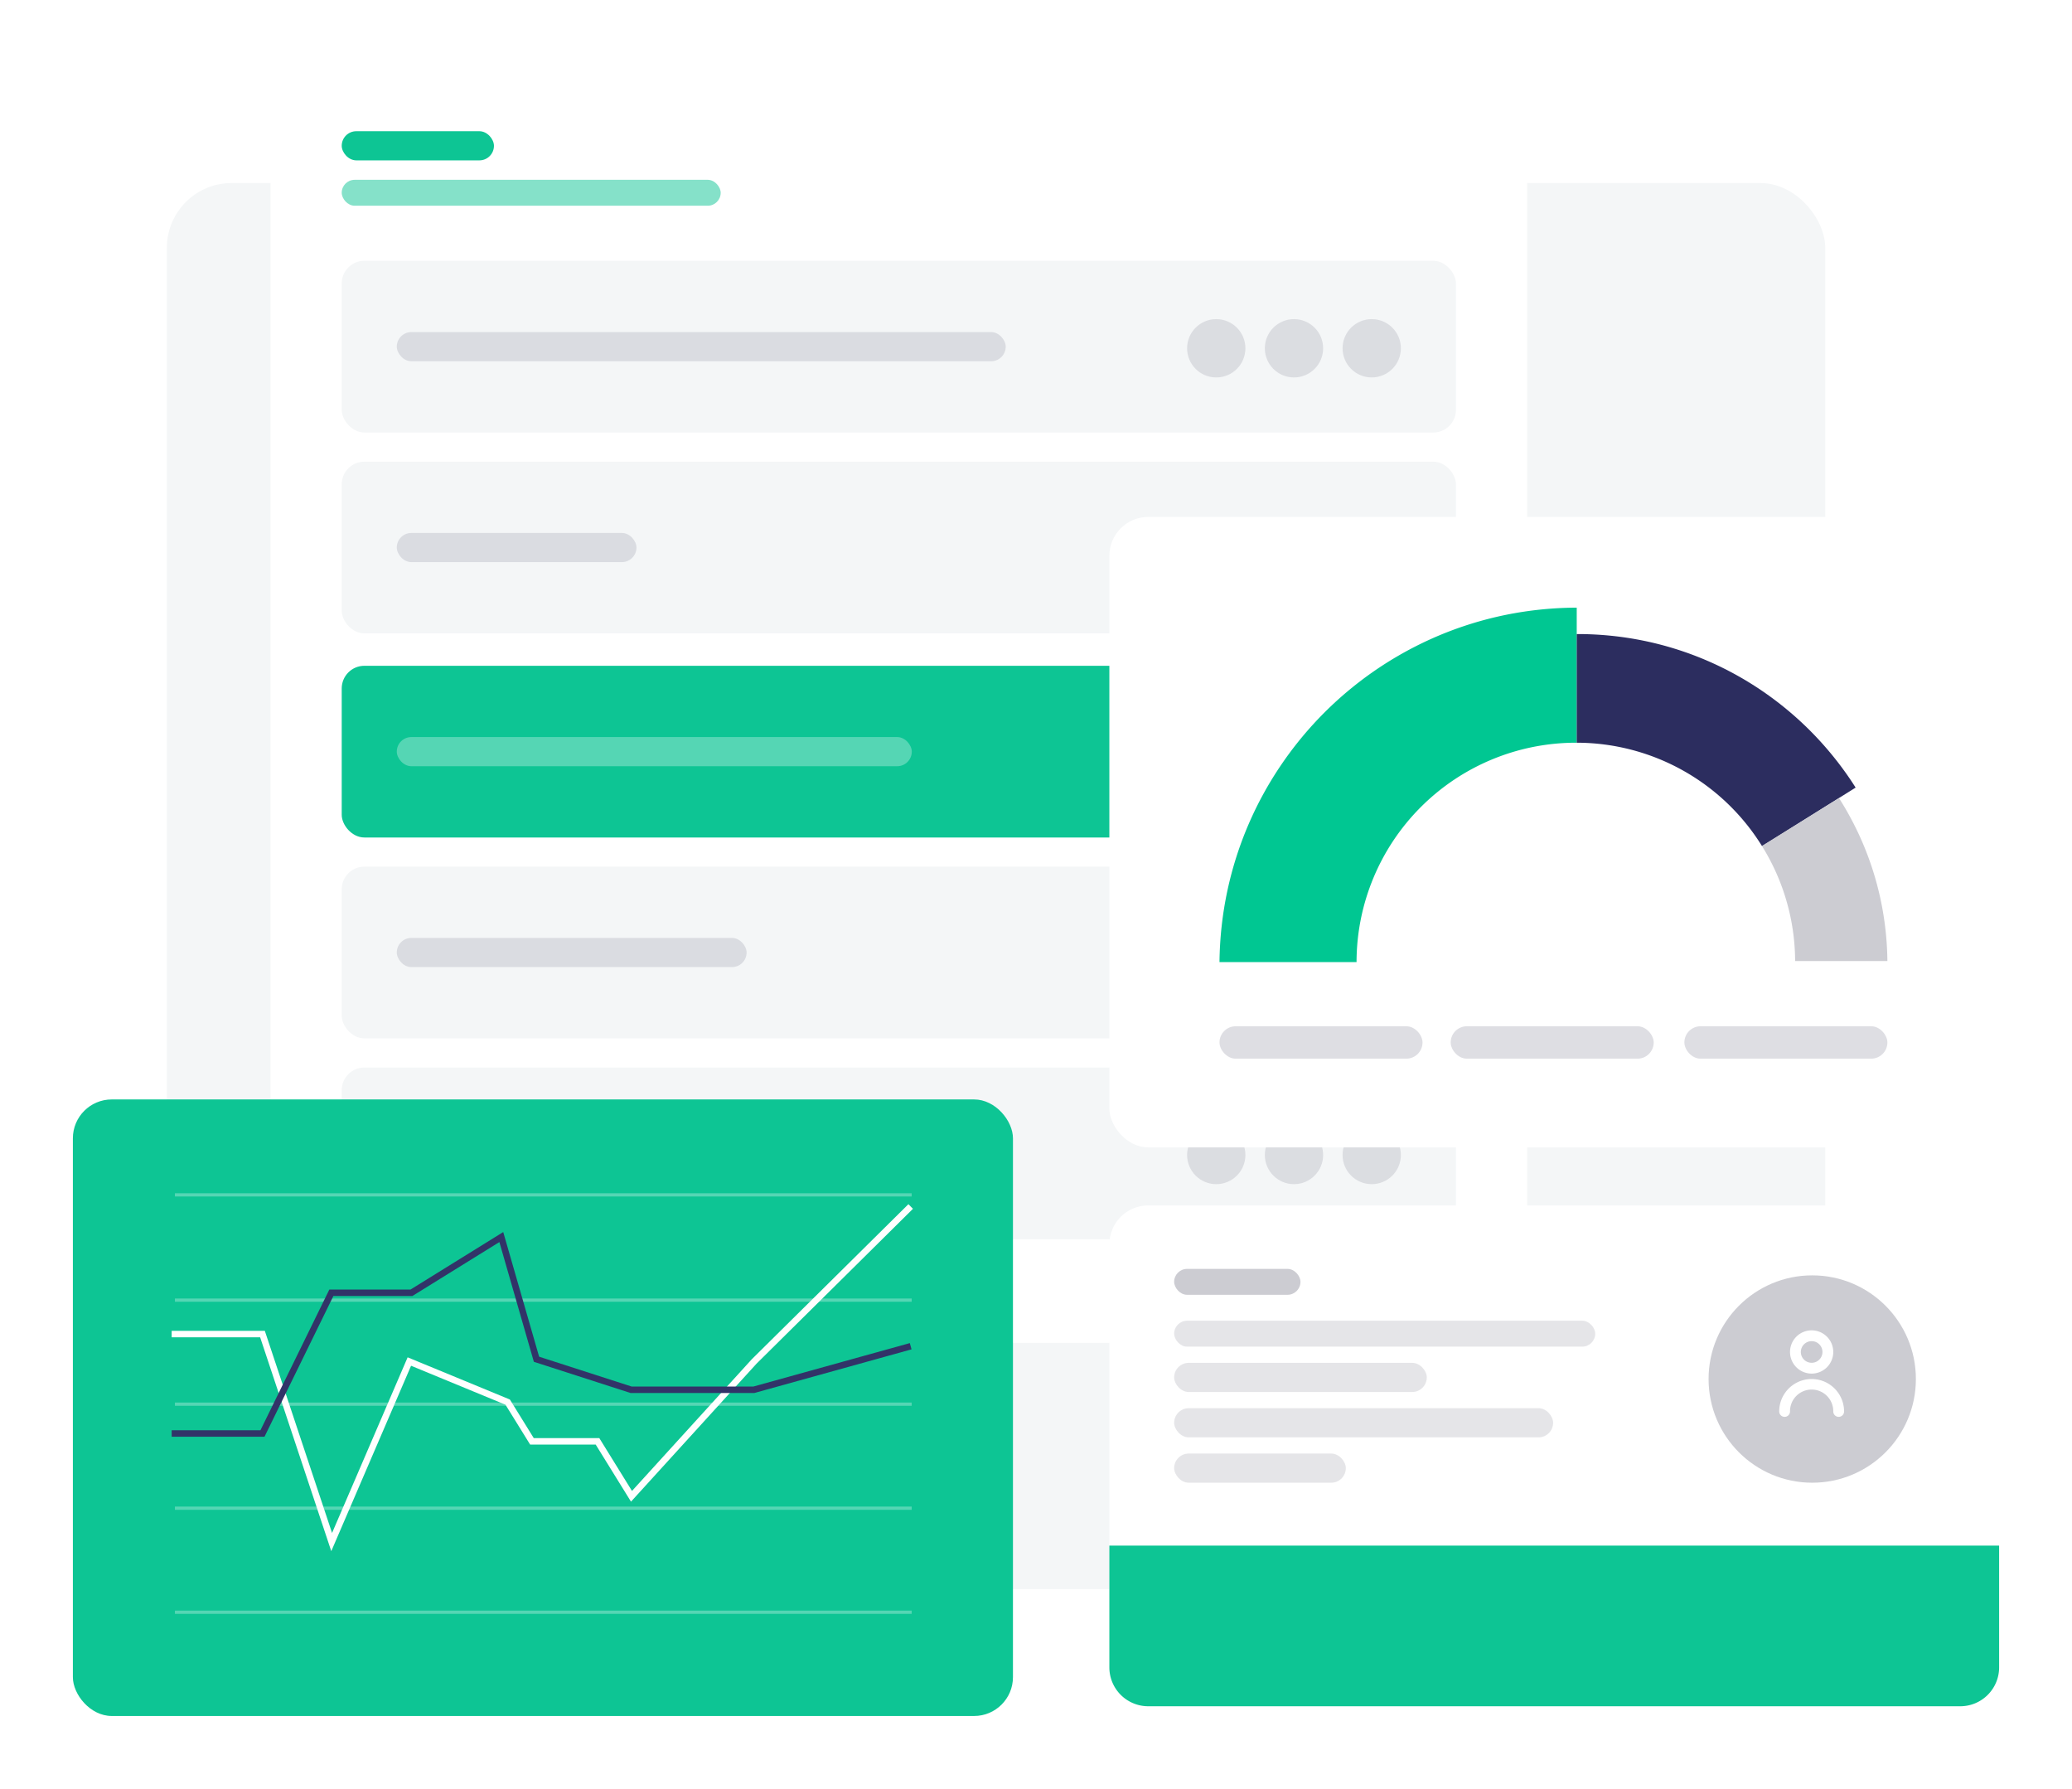
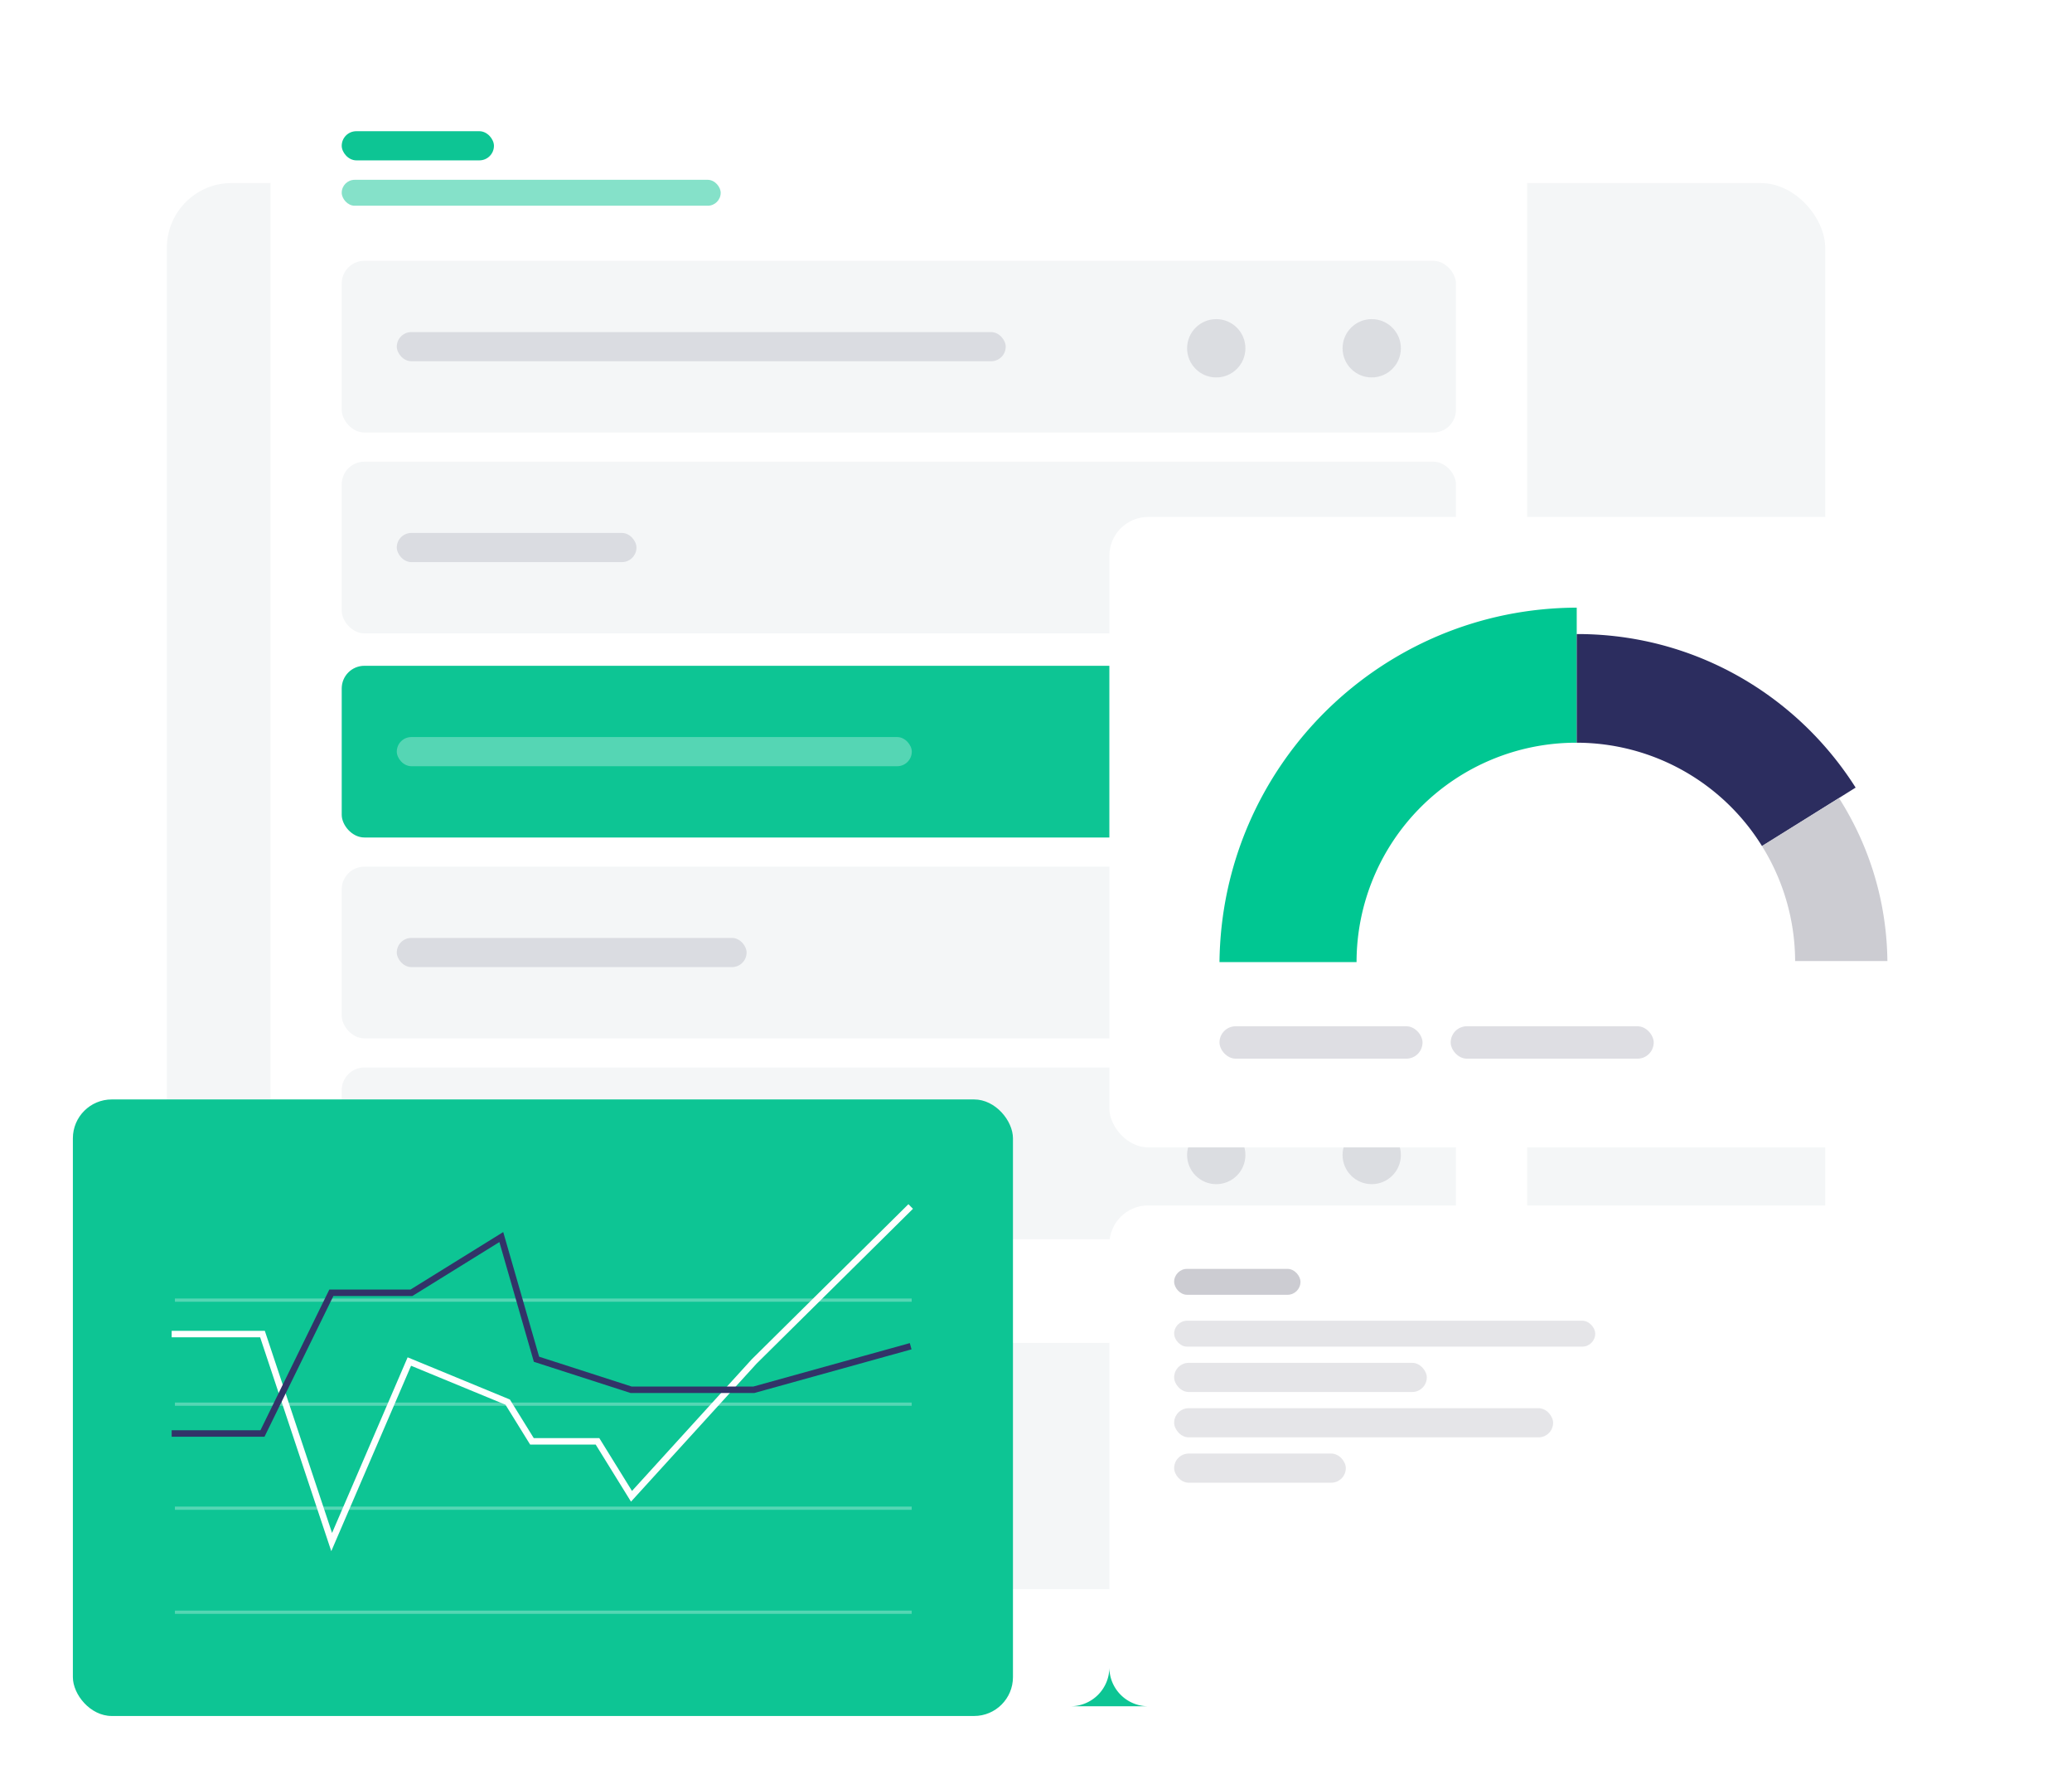
<svg xmlns="http://www.w3.org/2000/svg" width="639.699" height="552.151" viewBox="0 0 639.699 552.151">
  <defs>
    <filter id="Rectangle_959" x="61" y="0" width="433" height="437" filterUnits="userSpaceOnUse">
      <feOffset dy="3" input="SourceAlpha" />
      <feGaussianBlur stdDeviation="7.5" result="blur" />
      <feFlood flood-opacity="0.102" />
      <feComposite operator="in" in2="blur" />
      <feComposite in="SourceGraphic" />
    </filter>
    <filter id="Rectangle_1075" x="320" y="137.058" width="319.699" height="239.593" filterUnits="userSpaceOnUse">
      <feOffset dy="3" input="SourceAlpha" />
      <feGaussianBlur stdDeviation="7.5" result="blur-2" />
      <feFlood flood-opacity="0.102" />
      <feComposite operator="in" in2="blur-2" />
      <feComposite in="SourceGraphic" />
    </filter>
    <filter id="Rectangle_1960" x="320" y="349.558" width="319.699" height="202.593" filterUnits="userSpaceOnUse">
      <feOffset dy="3" input="SourceAlpha" />
      <feGaussianBlur stdDeviation="7.5" result="blur-3" />
      <feFlood flood-opacity="0.102" />
      <feComposite operator="in" in2="blur-3" />
      <feComposite in="SourceGraphic" />
    </filter>
    <filter id="Rectangle_1883" x="0" y="316.851" width="335.236" height="235.3" filterUnits="userSpaceOnUse">
      <feOffset dy="3" input="SourceAlpha" />
      <feGaussianBlur stdDeviation="7.5" result="blur-4" />
      <feFlood flood-opacity="0.102" />
      <feComposite operator="in" in2="blur-4" />
      <feComposite in="SourceGraphic" />
    </filter>
  </defs>
  <g id="Group_5982" data-name="Group 5982" transform="translate(-315.5 -2244.5)">
    <rect id="Rectangle_952" data-name="Rectangle 952" width="512" height="434" rx="20" transform="translate(367.012 2301)" fill="#f4f6f7" />
    <g id="Group_5978" data-name="Group 5978" transform="translate(8828 16371.816)">
      <g transform="matrix(1, 0, 0, 1, -8512.5, -14127.32)" filter="url(#Rectangle_959)">
        <rect id="Rectangle_959-2" data-name="Rectangle 959" width="388" height="392" rx="12" transform="translate(83.5 19.5)" fill="#fff" />
      </g>
      <rect id="Rectangle_961" data-name="Rectangle 961" width="47" height="9" rx="4.5" transform="translate(-8407 -14086.816)" fill="#0dc594" />
      <rect id="Rectangle_962" data-name="Rectangle 962" width="117" height="8" rx="4" transform="translate(-8407 -14071.816)" fill="#0dc594" opacity="0.5" />
      <rect id="Rectangle_984" data-name="Rectangle 984" width="344" height="53" rx="7" transform="translate(-8407 -14046.816)" fill="#f4f6f7" />
      <rect id="Rectangle_984-2" data-name="Rectangle 984" width="344" height="53" rx="7" transform="translate(-8407 -13921.816)" fill="#0dc594" />
      <rect id="Rectangle_984-3" data-name="Rectangle 984" width="344" height="53" rx="7" transform="translate(-8407 -13859.816)" fill="#f4f6f7" />
      <rect id="Rectangle_984-4" data-name="Rectangle 984" width="344" height="53" rx="7" transform="translate(-8407 -13797.816)" fill="#f4f6f7" />
      <rect id="Rectangle_984-5" data-name="Rectangle 984" width="344" height="53" rx="7" transform="translate(-8407 -13984.816)" fill="#f4f6f7" />
      <circle id="Ellipse_219" data-name="Ellipse 219" cx="9" cy="9" r="9" transform="translate(-8146 -14028.816)" fill="#a0a0ae" opacity="0.3" />
-       <circle id="Ellipse_219-2" data-name="Ellipse 219" cx="9" cy="9" r="9" transform="translate(-8122 -14028.816)" fill="#a0a0ae" opacity="0.3" />
      <circle id="Ellipse_219-3" data-name="Ellipse 219" cx="9" cy="9" r="9" transform="translate(-8098 -14028.816)" fill="#a0a0ae" opacity="0.3" />
      <circle id="Ellipse_220" data-name="Ellipse 220" cx="9" cy="9" r="9" transform="translate(-8146 -13966.816)" fill="#a0a0ae" opacity="0.3" />
      <circle id="Ellipse_221" data-name="Ellipse 221" cx="9" cy="9" r="9" transform="translate(-8122 -13966.816)" fill="#a0a0ae" opacity="0.3" />
      <circle id="Ellipse_222" data-name="Ellipse 222" cx="9" cy="9" r="9" transform="translate(-8098 -13966.816)" fill="#a0a0ae" opacity="0.3" />
      <circle id="Ellipse_223" data-name="Ellipse 223" cx="9" cy="9" r="9" transform="translate(-8146 -13841.816)" fill="#a0a0ae" opacity="0.3" />
      <circle id="Ellipse_224" data-name="Ellipse 224" cx="9" cy="9" r="9" transform="translate(-8122 -13841.816)" fill="#a0a0ae" opacity="0.3" />
      <circle id="Ellipse_225" data-name="Ellipse 225" cx="9" cy="9" r="9" transform="translate(-8098 -13841.816)" fill="#a0a0ae" opacity="0.3" />
      <circle id="Ellipse_226" data-name="Ellipse 226" cx="9" cy="9" r="9" transform="translate(-8146 -13779.816)" fill="#a0a0ae" opacity="0.3" />
-       <circle id="Ellipse_227" data-name="Ellipse 227" cx="9" cy="9" r="9" transform="translate(-8122 -13779.816)" fill="#a0a0ae" opacity="0.3" />
      <circle id="Ellipse_228" data-name="Ellipse 228" cx="9" cy="9" r="9" transform="translate(-8098 -13779.816)" fill="#a0a0ae" opacity="0.3" />
      <circle id="Ellipse_229" data-name="Ellipse 229" cx="9" cy="9" r="9" transform="translate(-8146 -13903.816)" fill="#fff" opacity="0.3" />
      <circle id="Ellipse_230" data-name="Ellipse 230" cx="9" cy="9" r="9" transform="translate(-8122 -13903.816)" fill="#fff" opacity="0.3" />
      <circle id="Ellipse_231" data-name="Ellipse 231" cx="9" cy="9" r="9" transform="translate(-8098 -13903.816)" fill="#fff" opacity="0.3" />
      <rect id="Rectangle_1933" data-name="Rectangle 1933" width="188" height="9" rx="4.5" transform="translate(-8390 -14024.816)" fill="#dadce1" />
      <rect id="Rectangle_1934" data-name="Rectangle 1934" width="74" height="9" rx="4.5" transform="translate(-8390 -13962.816)" fill="#dadce1" />
      <rect id="Rectangle_1935" data-name="Rectangle 1935" width="108" height="9" rx="4.5" transform="translate(-8390 -13837.816)" fill="#dadce1" />
      <rect id="Rectangle_1936" data-name="Rectangle 1936" width="141" height="9" rx="4.5" transform="translate(-8390 -13775.816)" fill="#dadce1" />
      <rect id="Rectangle_1937" data-name="Rectangle 1937" width="159" height="9" rx="4.5" transform="translate(-8390 -13899.816)" fill="#fff" opacity="0.3" />
    </g>
    <g id="Group_5977" data-name="Group 5977" transform="translate(-59 83.058)">
      <g transform="matrix(1, 0, 0, 1, 374.5, 2161.44)" filter="url(#Rectangle_1075)">
        <rect id="Rectangle_1075-2" data-name="Rectangle 1075" width="274.699" height="194.593" rx="12" transform="translate(342.5 156.56)" fill="#fff" />
      </g>
      <g id="Group_5976" data-name="Group 5976" transform="translate(-5.436 -0.041)">
        <rect id="Rectangle_1957" data-name="Rectangle 1957" width="62.682" height="10" rx="5" transform="translate(756.436 2478.248)" fill="#dedee3" />
        <rect id="Rectangle_1958" data-name="Rectangle 1958" width="62.682" height="10" rx="5" transform="translate(827.813 2478.248)" fill="#dedee3" />
-         <rect id="Rectangle_1959" data-name="Rectangle 1959" width="62.682" height="10" rx="5" transform="translate(899.959 2478.248)" fill="#dedee3" />
        <g id="Group_5975" data-name="Group 5975" transform="translate(756.436 2349.041)">
          <path id="Subtraction_12" data-name="Subtraction 12" d="M42.31,109.391H0A111.22,111.22,0,0,1,2.449,87.314,110.025,110.025,0,0,1,19.276,48.181,110.923,110.923,0,0,1,67.8,8.58a110.094,110.094,0,0,1,20.64-6.363A111.436,111.436,0,0,1,110.293,0V41.686h-.277a67.781,67.781,0,0,0-67.7,67.7Z" transform="translate(0 -0.001)" fill="#00c792" />
          <path id="Subtraction_10" data-name="Subtraction 10" d="M57.211,65.459h0A67.407,67.407,0,0,0,0,33.535V0H.271A101.923,101.923,0,0,1,20.643,2.053,100.689,100.689,0,0,1,39.63,7.942a101.5,101.5,0,0,1,17.2,9.322A102.574,102.574,0,0,1,71.845,29.615,102.884,102.884,0,0,1,84.269,44.592c.628.923,1.246,1.864,1.837,2.8L57.212,65.459Z" transform="translate(110.292 8.15)" fill="#2c2d5f" />
          <path id="Subtraction_11" data-name="Subtraction 11" d="M38.735,50.305H10.249A67.53,67.53,0,0,0,0,14.78L23.789,0a95.68,95.68,0,0,1,7.145,13.454,95.069,95.069,0,0,1,5.683,17.764A96.127,96.127,0,0,1,38.735,50.3Z" transform="translate(167.47 58.775)" fill="#ccccd2" />
        </g>
      </g>
    </g>
    <g id="Group_5980" data-name="Group 5980" transform="translate(-55 64.15)">
      <g transform="matrix(1, 0, 0, 1, 370.5, 2180.35)" filter="url(#Rectangle_1960)">
        <rect id="Rectangle_1960-2" data-name="Rectangle 1960" width="274.699" height="157.593" rx="12" transform="translate(342.5 369.06)" fill="#fff" />
      </g>
      <rect id="Rectangle_1961" data-name="Rectangle 1961" width="39" height="8" rx="4" transform="translate(733 2571.999)" fill="#ccccd2" />
      <rect id="Rectangle_1962" data-name="Rectangle 1962" width="130" height="8" rx="4" transform="translate(733 2588)" fill="#ccccd2" opacity="0.5" />
      <rect id="Rectangle_1963" data-name="Rectangle 1963" width="78" height="9" rx="4.5" transform="translate(733 2601)" fill="#ccccd2" opacity="0.5" />
      <rect id="Rectangle_1964" data-name="Rectangle 1964" width="117" height="9" rx="4.5" transform="translate(733 2615)" fill="#ccccd2" opacity="0.5" />
      <rect id="Rectangle_1965" data-name="Rectangle 1965" width="53" height="9" rx="4.5" transform="translate(733 2629)" fill="#ccccd2" opacity="0.5" />
-       <path id="Rectangle_1966" data-name="Rectangle 1966" d="M0,0H274.7a0,0,0,0,1,0,0V37.593a12,12,0,0,1-12,12H12a12,12,0,0,1-12-12V0A0,0,0,0,1,0,0Z" transform="translate(713 2657.407)" fill="#0dc594" />
+       <path id="Rectangle_1966" data-name="Rectangle 1966" d="M0,0a0,0,0,0,1,0,0V37.593a12,12,0,0,1-12,12H12a12,12,0,0,1-12-12V0A0,0,0,0,1,0,0Z" transform="translate(713 2657.407)" fill="#0dc594" />
      <g id="Group_5979" data-name="Group 5979" transform="translate(898.355 2574.314)">
-         <circle id="Ellipse_214" data-name="Ellipse 214" cx="32" cy="32" r="32" transform="translate(-0.355 -0.314)" fill="#ccccd2" />
        <path id="users-alt" d="M16.013,21.351a6.676,6.676,0,1,1,6.676-6.676A6.676,6.676,0,0,1,16.013,21.351Zm0-10.013a3.338,3.338,0,1,0,3.338,3.338A3.338,3.338,0,0,0,16.013,11.338Zm10.013,21.7A10.013,10.013,0,1,0,6,33.034a1.669,1.669,0,0,0,3.338,0,6.676,6.676,0,1,1,13.351,0,1.669,1.669,0,0,0,3.338,0Z" transform="translate(15.45 8.657)" fill="#fff" />
      </g>
    </g>
    <g id="Group_5981" data-name="Group 5981" transform="translate(26 312.851)">
      <g transform="matrix(1, 0, 0, 1, 289.5, 1931.65)" filter="url(#Rectangle_1883)">
        <rect id="Rectangle_1883-2" data-name="Rectangle 1883" width="290.236" height="190.3" rx="12" transform="translate(22.5 336.35)" fill="#0dc594" />
      </g>
      <line id="Line_127" data-name="Line 127" x2="227.475" transform="translate(343.5 2397.165)" fill="none" stroke="#fff" stroke-width="1" opacity="0.3" />
      <line id="Line_128" data-name="Line 128" x2="227.475" transform="translate(343.5 2365.055)" fill="none" stroke="#fff" stroke-width="1" opacity="0.3" />
      <line id="Line_129" data-name="Line 129" x2="227.475" transform="translate(343.5 2332.944)" fill="none" stroke="#fff" stroke-width="1" opacity="0.3" />
-       <line id="Line_130" data-name="Line 130" x2="227.475" transform="translate(343.5 2300.456)" fill="none" stroke="#fff" stroke-width="1" opacity="0.3" />
      <line id="Line_126" data-name="Line 126" x2="227.475" transform="translate(343.5 2429.275)" fill="none" stroke="#fff" stroke-width="1" opacity="0.3" />
      <path id="Path_793" data-name="Path 793" d="M-12526.037-13501.194H-12498l21.36,64.2,23.985-55.723,30.354,12.523,7.5,12.113h20.236l10.493,16.959,37.852-41.6,48.344-47.85" transform="translate(12868.537 15844.614)" fill="none" stroke="#fff" stroke-width="2" />
      <path id="Path_794" data-name="Path 794" d="M-12526.037-13512.34H-12498l21.267-43.432H-12452l27.732-17.193,10.867,37.714,29.231,9.428h37.851l48.438-13.448" transform="translate(12868.537 15886.442)" fill="none" stroke="#323368" stroke-width="2" />
    </g>
  </g>
</svg>